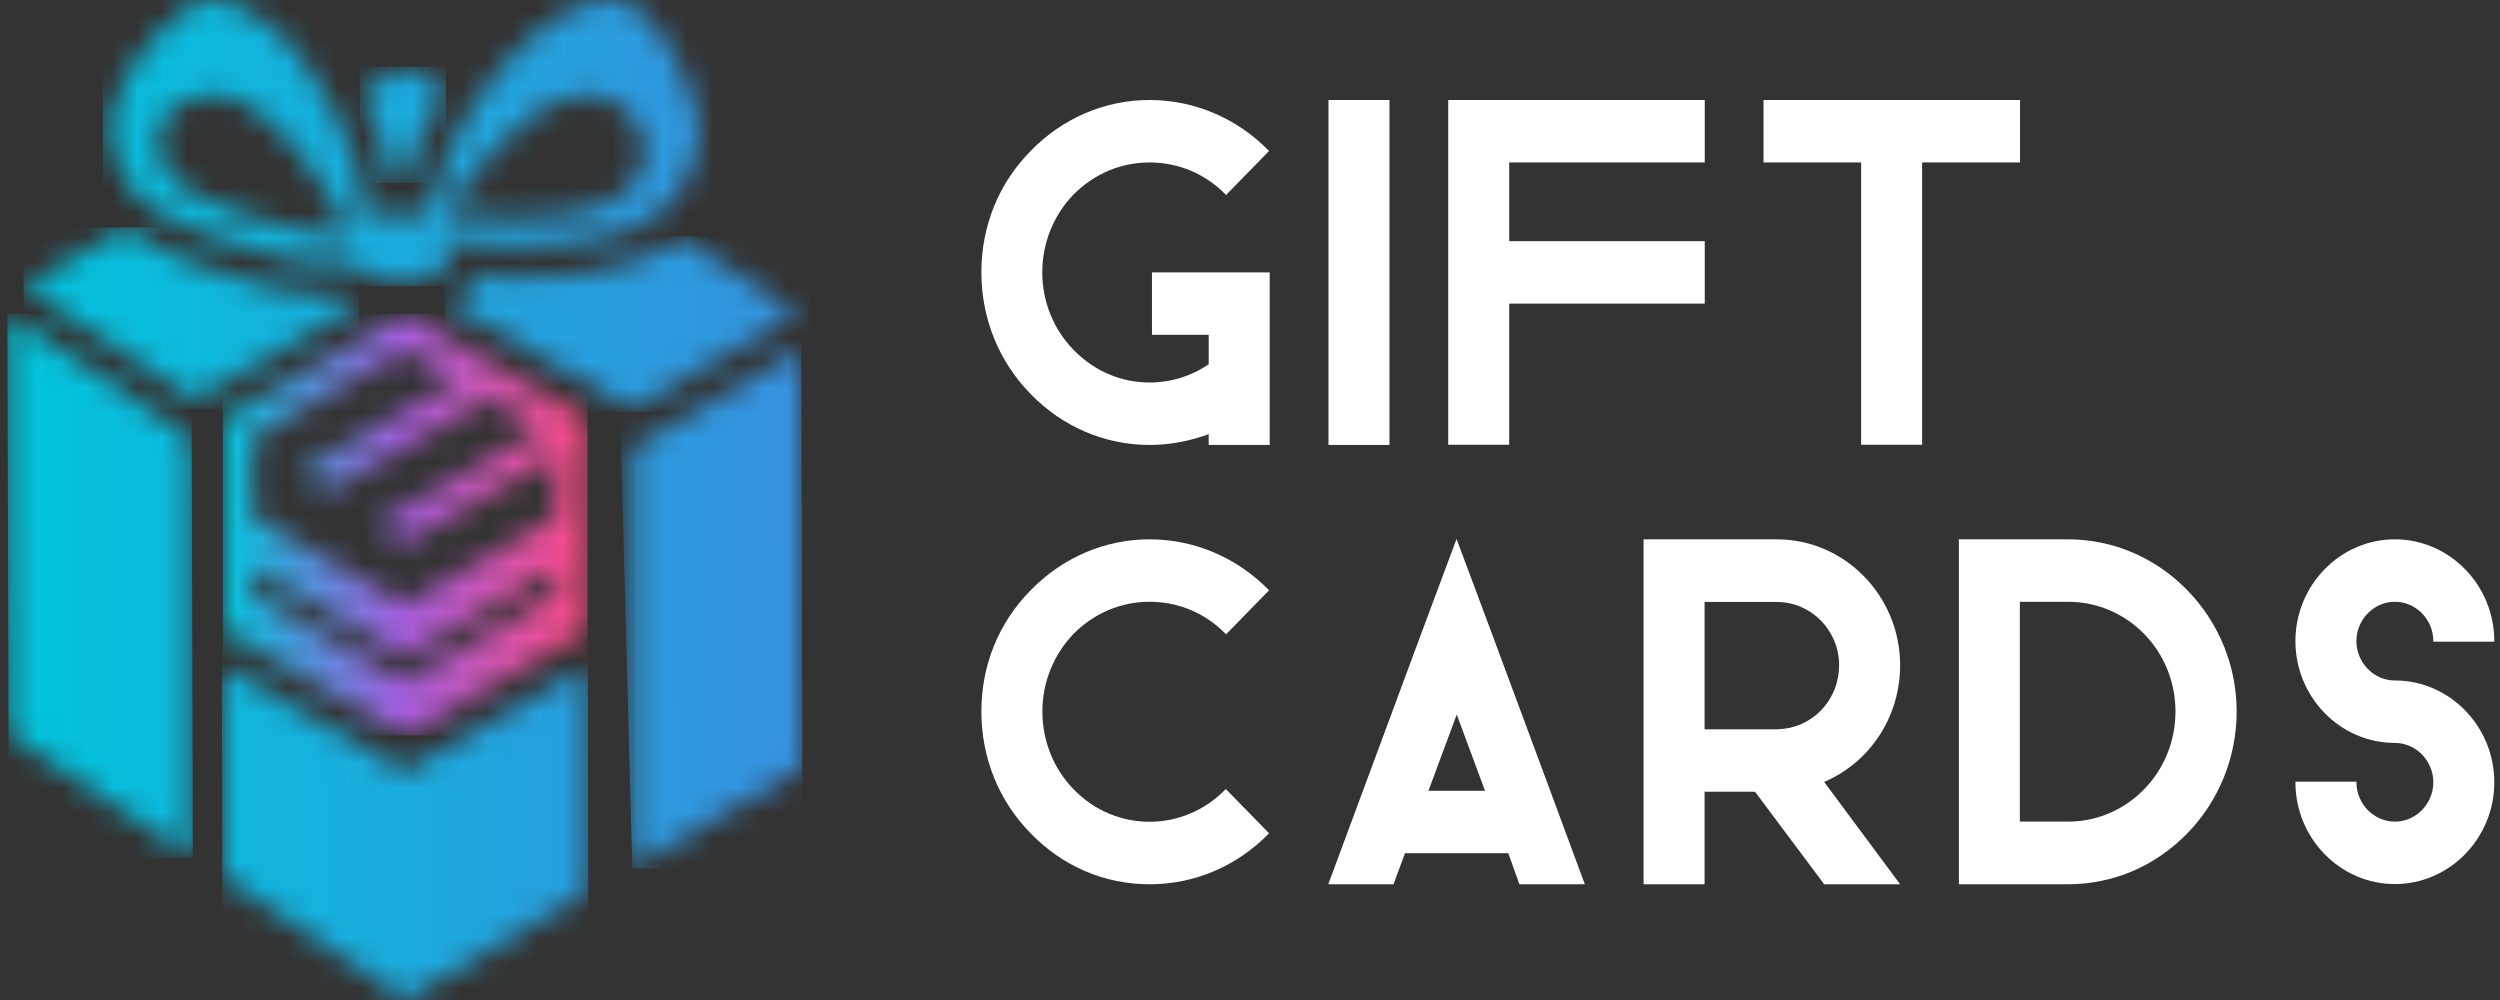
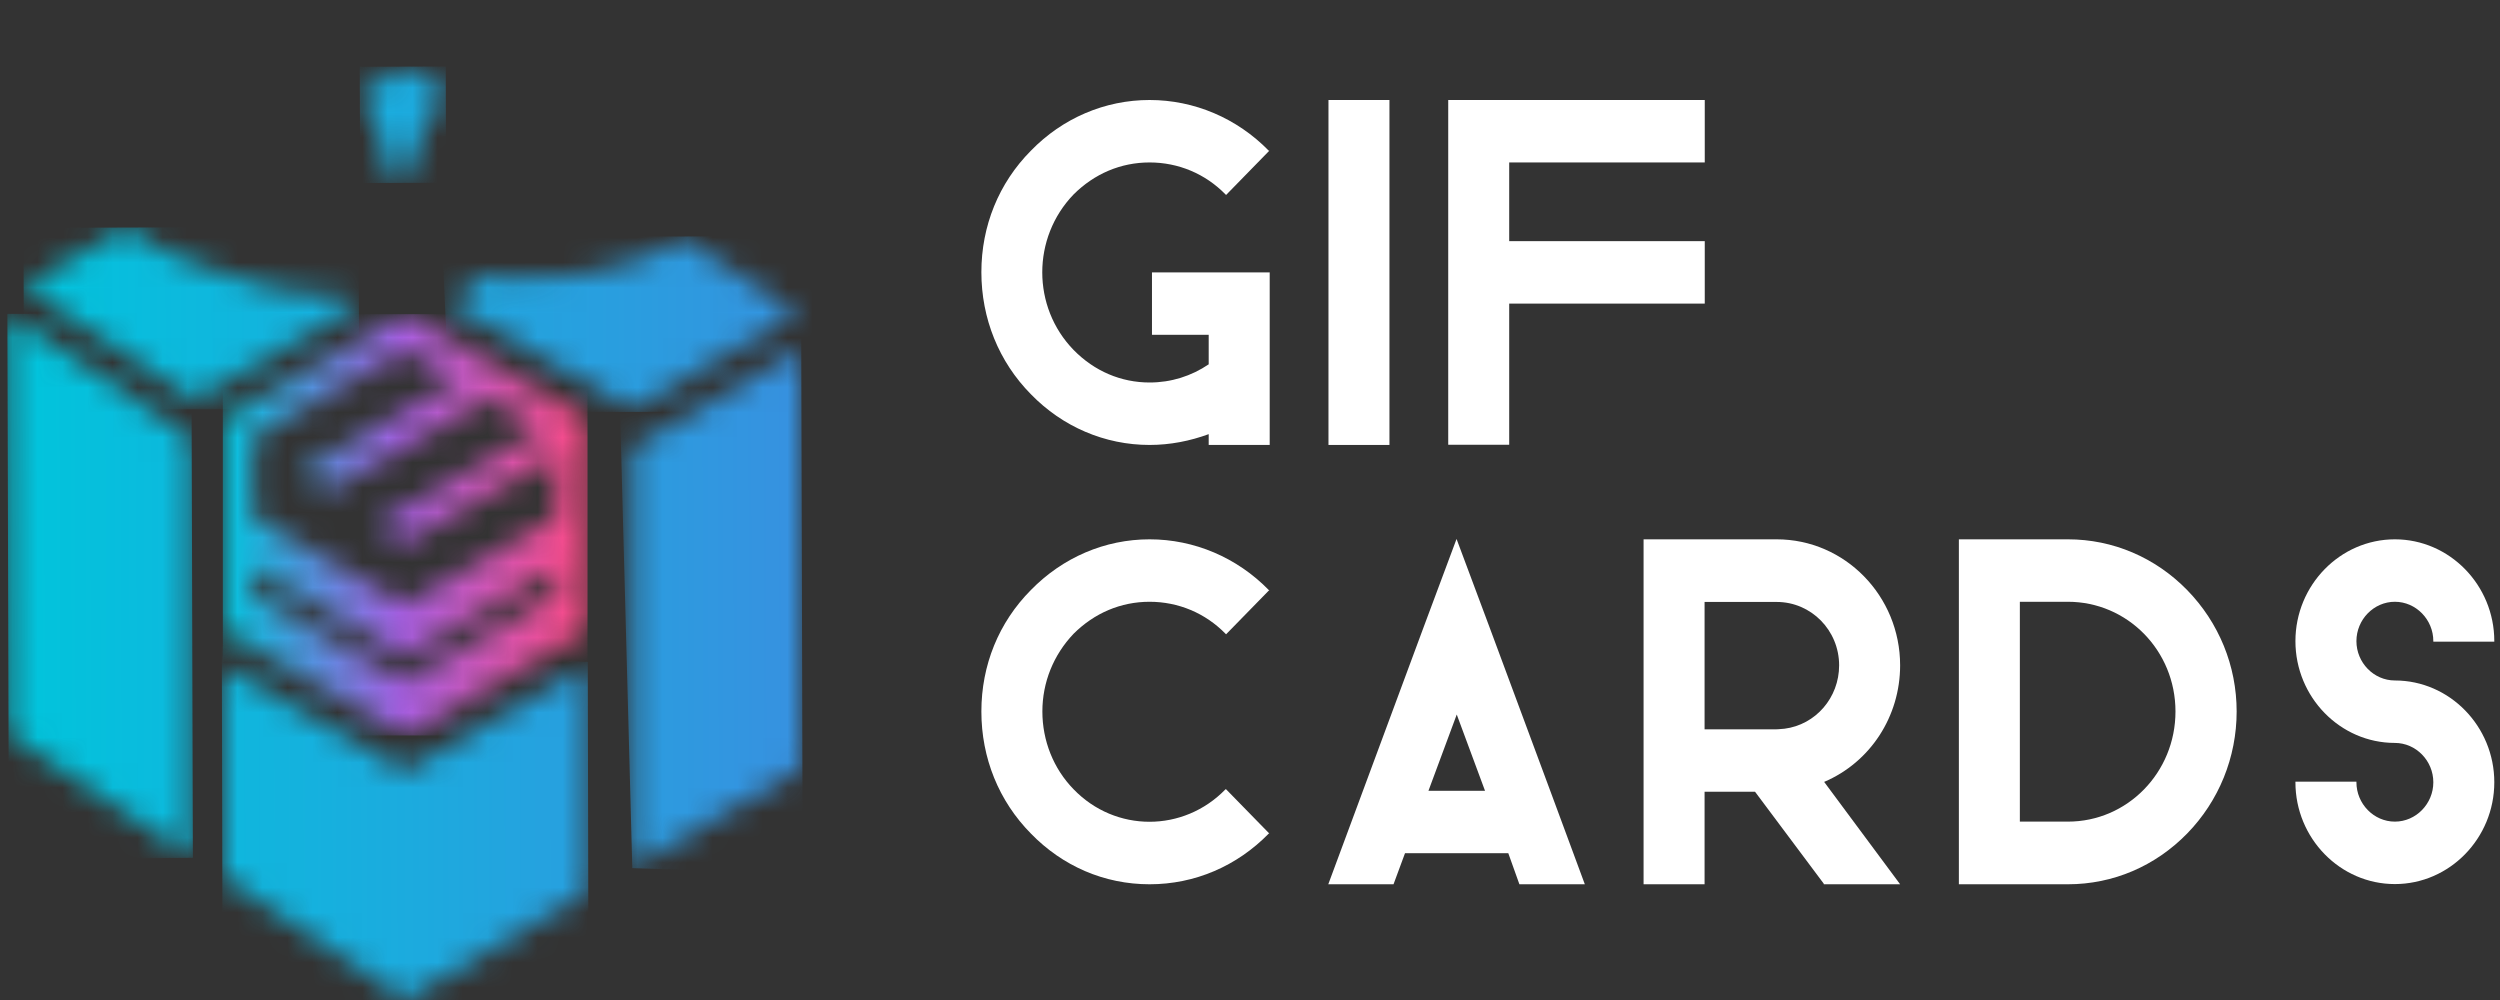
<svg xmlns="http://www.w3.org/2000/svg" width="100" height="40" viewBox="0 0 100 40" fill="none">
  <rect x="0" y="0" width="100" height="40" fill="#333333" stroke="none" />
  <mask id="mask0_2478_7735" style="mask-type:luminance" maskUnits="userSpaceOnUse" x="8" y="12" width="16" height="18">
    <path d="M23.501 16.775L23.219 16.614L16.202 12.566L9.215 16.593L8.903 16.775V17.489V25.201L16.202 29.409L23.501 25.201V17.489V16.775ZM22.273 20.671L16.202 24.174L10.142 20.671V17.489L10.564 17.248L10.756 17.137L16.202 13.996L16.665 14.268L18.306 15.214L13.172 18.184L12.86 18.365L11.934 18.899L13.172 19.614L14.41 18.899L15.377 18.345L19.555 15.939L21.659 17.157L16.867 19.926L14.974 20.993L16.212 21.708L22.273 18.204V20.671ZM16.202 27.275L10.142 23.771V22.724L16.202 26.228L22.263 22.724V23.771L16.202 27.275Z" fill="white" />
  </mask>
  <g mask="url(#mask0_2478_7735)">
    <path d="M23.501 12.566H8.913V29.419H23.501V12.566Z" fill="url(#paint0_linear_2478_7735)" />
  </g>
  <mask id="mask1_2478_7735" style="mask-type:luminance" maskUnits="userSpaceOnUse" x="17" y="9" width="15" height="8">
    <path d="M27.142 9.556C26.649 9.979 26.176 10.14 25.693 10.342C24.837 10.694 23.297 11.117 20.79 11.117C20.236 11.117 19.652 11.097 19.048 11.056C18.907 11.429 18.605 11.872 17.991 12.164L25.25 16.372L31.884 12.516L27.223 9.486C27.203 9.506 27.173 9.526 27.142 9.556Z" fill="white" />
  </mask>
  <g mask="url(#mask1_2478_7735)">
    <path d="M17.679 9.486L32.659 9.446L32.971 16.452L17.991 16.503L17.679 9.486Z" fill="url(#paint1_linear_2478_7735)" />
  </g>
  <mask id="mask2_2478_7735" style="mask-type:luminance" maskUnits="userSpaceOnUse" x="0" y="9" width="15" height="7">
    <path d="M0.96 11.469L7.786 16L14.35 12.194C14.098 12.094 13.856 11.973 13.635 11.822C13.534 11.822 13.423 11.832 13.313 11.832C11.954 11.832 10.272 11.469 8.329 10.744C7.031 10.271 5.923 9.818 5.047 9.114L0.96 11.469Z" fill="white" />
  </mask>
  <g mask="url(#mask2_2478_7735)">
    <path d="M0.939 9.114L14.349 9.073L14.369 16.352L0.96 16.392L0.939 9.114Z" fill="url(#paint2_linear_2478_7735)" />
  </g>
  <mask id="mask3_2478_7735" style="mask-type:luminance" maskUnits="userSpaceOnUse" x="25" y="13" width="8" height="22">
    <path d="M25.292 17.933V34.705L32.047 30.738V13.966L25.292 17.933Z" fill="white" />
  </mask>
  <g mask="url(#mask3_2478_7735)">
    <path d="M24.698 12.567L32.047 12.546L32.108 34.946L25.292 34.725L24.698 12.567Z" fill="url(#paint3_linear_2478_7735)" />
  </g>
  <mask id="mask4_2478_7735" style="mask-type:luminance" maskUnits="userSpaceOnUse" x="8" y="26" width="16" height="14">
    <path d="M8.903 35.057L16.202 40L23.511 35.681V26.641L16.202 30.859L8.903 26.641V35.057Z" fill="white" />
  </mask>
  <g mask="url(#mask4_2478_7735)">
    <path d="M8.873 25.865L23.511 26.48L23.541 40.624L8.903 40.01L8.873 25.865Z" fill="url(#paint4_linear_2478_7735)" />
  </g>
  <mask id="mask5_2478_7735" style="mask-type:luminance" maskUnits="userSpaceOnUse" x="14" y="2" width="4" height="6">
    <path d="M14.408 3.707C14.902 4.634 15.455 5.912 15.687 7.301C15.747 7.301 15.808 7.301 15.858 7.301C15.979 7.301 16.089 7.301 16.2 7.311C16.482 6.184 17.046 4.875 17.831 3.617L16.2 2.67L14.408 3.707Z" fill="white" />
  </mask>
  <g mask="url(#mask5_2478_7735)">
    <path d="M14.388 2.67L17.831 2.66L17.841 7.311L14.408 7.321L14.388 2.67Z" fill="url(#paint5_linear_2478_7735)" />
  </g>
  <mask id="mask6_2478_7735" style="mask-type:luminance" maskUnits="userSpaceOnUse" x="0" y="12" width="8" height="23">
    <path d="M0.354 29.359L7.653 34.312V17.53L0.324 12.556L0.354 29.359Z" fill="white" />
  </mask>
  <g mask="url(#mask6_2478_7735)">
    <path d="M0.295 12.556L7.654 12.536L7.715 34.312L0.355 34.362L0.295 12.556Z" fill="url(#paint6_linear_2478_7735)" />
  </g>
  <mask id="mask7_2478_7735" style="mask-type:luminance" maskUnits="userSpaceOnUse" x="0" y="11" width="1" height="1">
    <path d="M0.355 11.822V11.843L0.376 11.812L0.355 11.822Z" fill="white" />
  </mask>
  <g mask="url(#mask7_2478_7735)">
-     <path d="M0.376 11.812H0.355V11.852H0.376V11.812Z" fill="url(#paint7_linear_2478_7735)" />
-   </g>
+     </g>
  <mask id="mask8_2478_7735" style="mask-type:luminance" maskUnits="userSpaceOnUse" x="4" y="0" width="24" height="12">
    <path d="M17.801 8.55C17.801 8.55 18.214 7.895 18.485 7.533C18.818 7.09 19.522 6.204 20.791 5.036C22.059 3.878 23.449 3.586 24.365 3.969C25.281 4.352 25.805 5.298 25.784 6.154C25.774 6.466 25.613 7.1 25.261 7.462C24.455 8.288 22.865 8.731 20.569 8.731C19.734 8.731 18.818 8.67 17.801 8.55ZM6.646 6.788C6.213 6.053 6.193 4.986 6.817 4.432C7.724 3.647 9.012 3.617 9.979 4.251C10.945 4.885 12.626 6.446 13.985 9.405C13.925 9.415 13.854 9.415 13.774 9.415C12.365 9.415 7.573 8.358 6.646 6.788ZM7.542 0.274C6.485 1.039 4.13 3.274 4.482 5.64C4.603 6.476 4.885 7.1 5.287 7.593C6.042 8.519 7.24 9.013 8.75 9.577C11.086 10.442 12.818 10.694 13.985 10.543C15.002 11.409 16.422 11.409 17.288 11.097C18.153 10.795 17.952 10.13 17.801 9.677C22.17 10.181 24.395 9.526 25.221 9.184C25.643 9.013 26.288 8.64 26.64 8.328C27.103 7.936 27.526 7.261 27.868 6.063C28.482 3.929 26.137 0.677 25.482 0.325C24.818 -0.028 23.65 -0.491 21.415 1.341C19.17 3.174 17.6 6.224 17.288 8.207C17.288 8.207 16.935 8.358 16.834 8.66C16.432 8.509 15.415 8.509 14.549 8.66C14.6 5.66 12.264 2.409 11.297 1.442C10.573 0.727 9.425 0.003 8.448 0.003C8.116 0.003 7.814 0.083 7.542 0.274Z" fill="white" />
  </mask>
  <g mask="url(#mask8_2478_7735)">
-     <path d="M4.101 -0.481L28.474 -0.551L28.504 11.409L4.131 11.479L4.101 -0.481Z" fill="url(#paint8_linear_2478_7735)" />
-   </g>
+     </g>
  <mask id="mask9_2478_7735" style="mask-type:luminance" maskUnits="userSpaceOnUse" x="1" y="11" width="1" height="1">
    <path d="M1.915 11.822V11.843L1.936 11.812L1.915 11.822Z" fill="white" />
  </mask>
  <g mask="url(#mask9_2478_7735)">
    <path d="M1.935 11.812H1.915V11.852H1.935V11.812Z" fill="url(#paint9_linear_2478_7735)" />
  </g>
  <path d="M50.788 10.887V17.798H48.348V17.366C47.602 17.639 46.81 17.798 45.983 17.798C44.193 17.798 42.5 17.071 41.236 15.769C39.95 14.467 39.255 12.734 39.255 10.887C39.255 9.041 39.95 7.323 41.236 6.028C42.5 4.727 44.193 4 45.983 4C47.772 4 49.479 4.727 50.751 6.028H50.773L49.043 7.799L49.021 7.777C48.215 6.952 47.136 6.498 45.983 6.498C44.829 6.498 43.772 6.952 42.944 7.777C41.273 9.51 41.273 12.28 42.944 13.998C43.772 14.846 44.844 15.3 45.983 15.3C46.847 15.3 47.653 15.043 48.348 14.573V13.393H46.079V10.895H50.788V10.887Z" fill="white" />
  <path d="M53.139 17.798V4H55.578V17.798H53.139Z" fill="white" />
  <path d="M68.19 4V6.498H60.368V9.646H68.19V12.144H60.368V17.79H57.929V4H68.19Z" fill="white" />
-   <path d="M80.802 4V6.498H76.884V17.79H74.445V6.498H70.541V4H80.802Z" fill="white" />
  <path d="M42.944 25.35C42.138 26.197 41.695 27.295 41.695 28.46C41.695 29.626 42.138 30.746 42.944 31.571C44.615 33.304 47.343 33.304 49.021 31.571H49.043L50.773 33.342H50.751C49.479 34.644 47.794 35.371 45.983 35.371C44.171 35.371 42.5 34.644 41.236 33.342C39.95 32.04 39.255 30.315 39.255 28.46C39.255 26.606 39.95 24.896 41.236 23.601C42.508 22.3 44.193 21.573 45.983 21.573C47.772 21.573 49.479 22.3 50.751 23.601H50.773L49.043 25.372L49.021 25.35C48.215 24.525 47.136 24.071 45.983 24.071C44.829 24.071 43.772 24.525 42.944 25.35Z" fill="white" />
  <path d="M53.131 35.371L56.954 25.062L58.262 21.558L59.571 25.062L62.01 31.632L62.934 34.129L63.393 35.371H60.776L60.332 34.129H56.2L55.741 35.371H53.124H53.131ZM59.401 31.632L58.27 28.581L57.138 31.632H59.408H59.401Z" fill="white" />
  <path d="M72.966 31.276L76.005 35.371H72.951V35.348L70.201 31.669H68.183V35.371H65.743V21.573H71.066C73.794 21.573 76.005 23.836 76.005 26.614C76.005 28.657 74.814 30.489 72.966 31.276ZM68.183 29.172H71.066C71.184 29.172 71.281 29.149 71.377 29.149C72.626 28.99 73.565 27.908 73.565 26.614C73.565 25.213 72.449 24.078 71.066 24.078H68.183V29.172Z" fill="white" />
  <path d="M87.485 23.601C88.756 24.903 89.466 26.629 89.466 28.46C89.466 30.292 88.756 32.04 87.485 33.342C86.213 34.644 84.528 35.371 82.716 35.371H78.355V21.573H82.716C84.52 21.573 86.213 22.3 87.485 23.601ZM80.794 24.071V32.865H82.716C85.097 32.865 87.019 30.898 87.019 28.46C87.019 26.023 85.097 24.071 82.716 24.071H80.794Z" fill="white" />
  <path d="M99.772 25.645V25.668H97.333V25.645C97.333 24.782 96.638 24.071 95.795 24.071C94.952 24.071 94.257 24.782 94.257 25.645C94.257 26.508 94.952 27.219 95.795 27.219C97.983 27.219 99.772 29.051 99.772 31.291C99.772 33.531 97.983 35.363 95.795 35.363C93.606 35.363 91.817 33.531 91.817 31.291V31.268H94.257V31.291C94.257 32.154 94.952 32.865 95.795 32.865C96.638 32.865 97.333 32.154 97.333 31.291C97.333 30.428 96.638 29.717 95.795 29.717C93.606 29.717 91.817 27.885 91.817 25.645C91.817 23.405 93.606 21.573 95.795 21.573C97.983 21.573 99.772 23.405 99.772 25.645Z" fill="white" />
  <defs>
    <linearGradient id="paint0_linear_2478_7735" x1="8.91" y1="20.993" x2="23.502" y2="20.993" gradientUnits="userSpaceOnUse">
      <stop stop-color="#00C5DC" />
      <stop offset="0.485" stop-color="#A55FE2" />
      <stop offset="1" stop-color="#FF4982" />
    </linearGradient>
    <linearGradient id="paint1_linear_2478_7735" x1="-2.498" y1="13.04" x2="33.628" y2="12.94" gradientUnits="userSpaceOnUse">
      <stop stop-color="#00C5DC" />
      <stop offset="1" stop-color="#3791E0" />
    </linearGradient>
    <linearGradient id="paint2_linear_2478_7735" x1="0.188" y1="12.759" x2="32.046" y2="12.671" gradientUnits="userSpaceOnUse">
      <stop stop-color="#00C5DC" />
      <stop offset="1" stop-color="#3791E0" />
    </linearGradient>
    <linearGradient id="paint3_linear_2478_7735" x1="0.241" y1="23.837" x2="32.095" y2="23.749" gradientUnits="userSpaceOnUse">
      <stop stop-color="#00C5DC" />
      <stop offset="1" stop-color="#3791E0" />
    </linearGradient>
    <linearGradient id="paint4_linear_2478_7735" x1="0.263" y1="33.281" x2="32.129" y2="33.193" gradientUnits="userSpaceOnUse">
      <stop stop-color="#00C5DC" />
      <stop offset="1" stop-color="#3791E0" />
    </linearGradient>
    <linearGradient id="paint5_linear_2478_7735" x1="0.174" y1="5.043" x2="32.048" y2="4.955" gradientUnits="userSpaceOnUse">
      <stop stop-color="#00C5DC" />
      <stop offset="1" stop-color="#3791E0" />
    </linearGradient>
    <linearGradient id="paint6_linear_2478_7735" x1="0.249" y1="23.464" x2="32.123" y2="23.376" gradientUnits="userSpaceOnUse">
      <stop stop-color="#00C5DC" />
      <stop offset="1" stop-color="#3791E0" />
    </linearGradient>
    <linearGradient id="paint7_linear_2478_7735" x1="0.355" y1="11.828" x2="0.376" y2="11.828" gradientUnits="userSpaceOnUse">
      <stop stop-color="#00C5DC" />
      <stop offset="1" stop-color="#3791E0" />
    </linearGradient>
    <linearGradient id="paint8_linear_2478_7735" x1="0.175" y1="5.508" x2="32.049" y2="5.42" gradientUnits="userSpaceOnUse">
      <stop stop-color="#00C5DC" />
      <stop offset="1" stop-color="#3791E0" />
    </linearGradient>
    <linearGradient id="paint9_linear_2478_7735" x1="1.913" y1="11.828" x2="1.934" y2="11.828" gradientUnits="userSpaceOnUse">
      <stop stop-color="#00C5DC" />
      <stop offset="1" stop-color="#3791E0" />
    </linearGradient>
  </defs>
</svg>